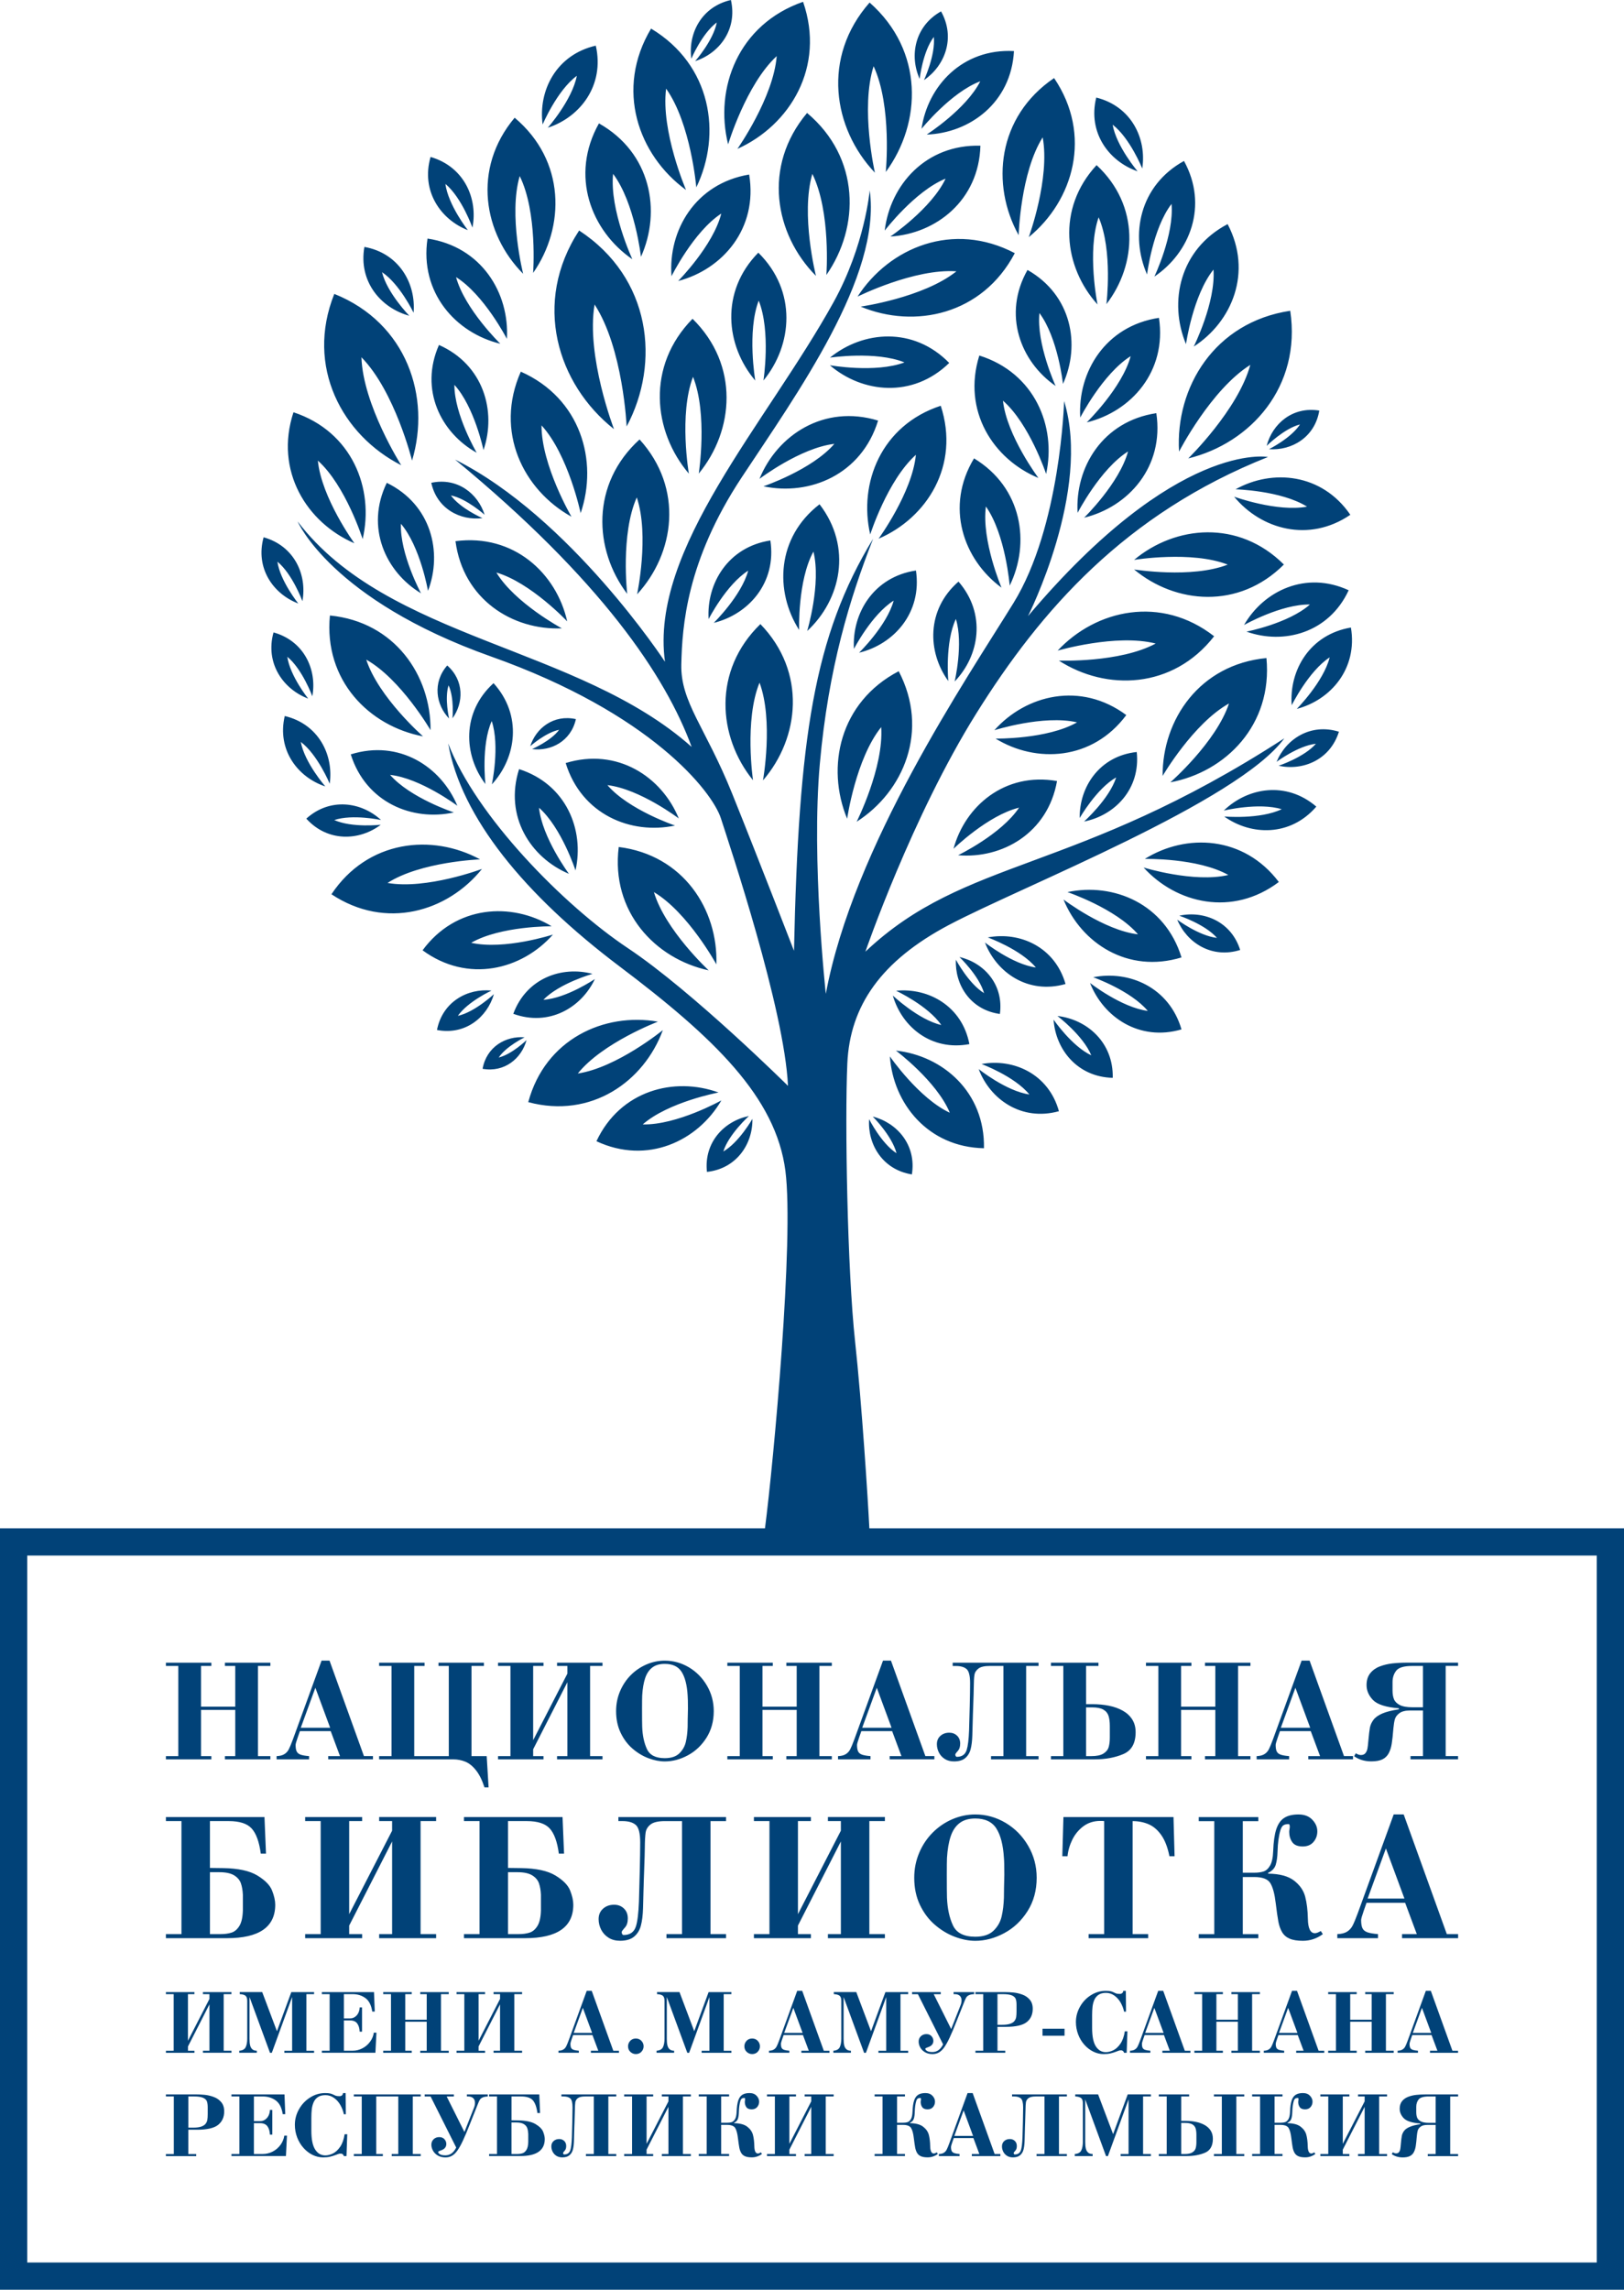
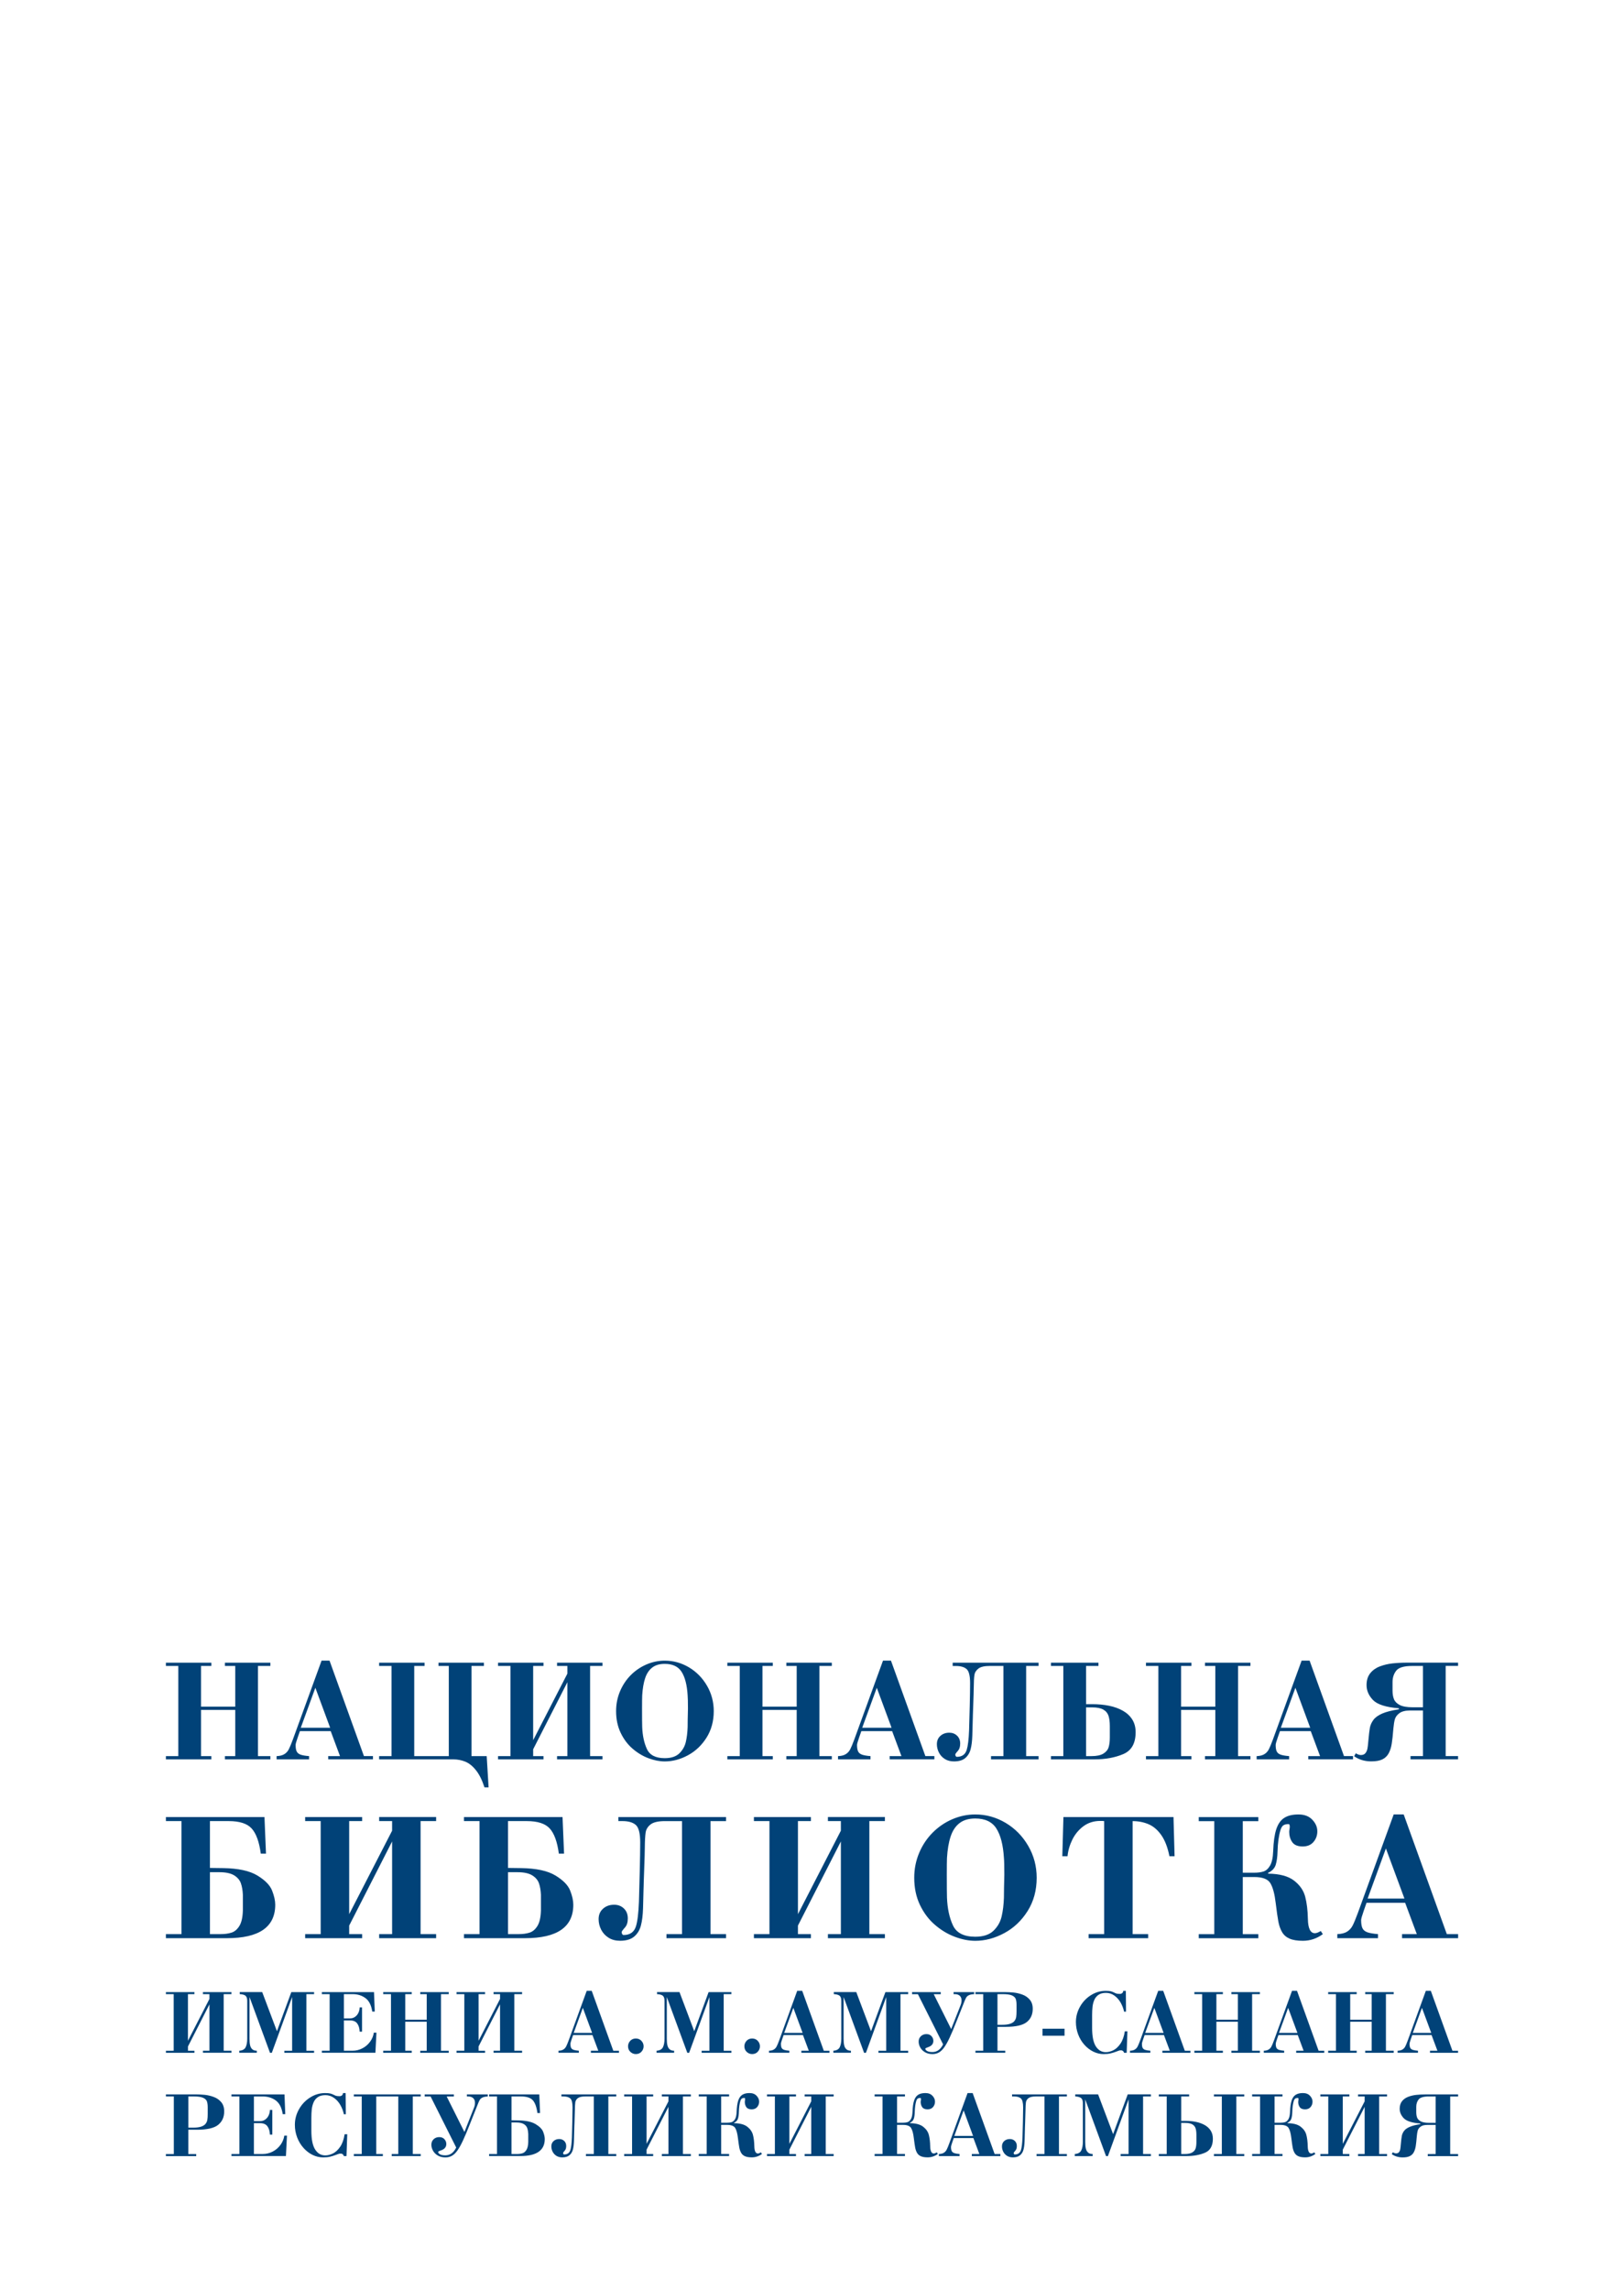
<svg xmlns="http://www.w3.org/2000/svg" version="1.2" baseProfile="tiny" id="Layer_1" x="0px" y="0px" viewBox="0 0 212.791 300" overflow="auto" xml:space="preserve">
  <g>
-     <path fill="#014278" d="M50.68,63.259c-2.83,5.82-0.168,11.669,4.482,14.473c0,0-2.785-5.176-2.628-9.105   c2.546,2.996,3.546,8.789,3.546,8.789C58.012,72.339,56.5,66.095,50.68,63.259L50.68,63.259z M59.682,70.904   c1.006,7.632,7.48,11.691,13.936,11.424c0,0-6.158-3.312-8.578-7.313c4.49,1.305,9.28,6.396,9.28,6.396   C72.908,75.109,67.314,69.903,59.682,70.904z M38.454,54.015c-2.525,7.682,1.752,14.474,7.982,17.164c0,0-4.317-5.941-4.787-10.832   c3.656,3.281,5.869,10.285,5.869,10.285C49.057,64.022,46.135,56.547,38.454,54.015z M56.51,63.258   c0.738,3.402,3.807,4.99,6.707,4.628c0,0-2.9-1.262-4.139-2.977c2.072,0.421,4.42,2.54,4.42,2.54   C62.627,64.659,59.913,62.522,56.51,63.258z M34.542,70.395c-1.12,4.03,1.253,7.435,4.54,8.675c0,0-2.376-2.965-2.734-5.479   c1.966,1.607,3.277,5.173,3.277,5.173C40.259,75.312,38.569,71.52,34.542,70.395z M35.84,82.857   c-1.121,4.029,1.252,7.436,4.539,8.674c0,0-2.377-2.964-2.733-5.479c1.966,1.607,3.278,5.173,3.278,5.173   C41.557,87.773,39.868,83.981,35.84,82.857z M40.135,107.259c2.807,3.101,6.953,2.916,9.757,0.801c0,0-3.775,0.424-6.093-0.618   c2.41-0.803,6.124-0.005,6.124-0.005C47.345,105.055,43.237,104.455,40.135,107.259z M37.31,93.813   c-1.04,4.427,1.688,8.022,5.313,9.224c0,0-2.712-3.115-3.211-5.832c2.207,1.66,3.79,5.476,3.79,5.476   C43.737,98.901,41.734,94.857,37.31,93.813z M75.459,94.218c-2.901-0.642-5.229,1.172-5.982,3.55c0,0,2.013-1.798,3.784-2.148   c-1.065,1.456-3.546,2.523-3.546,2.523C72.188,98.461,74.814,97.117,75.459,94.218z M58.598,87.191   c-1.956,2.239-1.479,5.149,0.246,6.952c0,0-0.613-2.628-0.07-4.35c0.768,1.634,0.515,4.32,0.515,4.32   C60.753,92.097,60.833,89.148,58.598,87.191z M43.229,80.642c-0.826,8.5,5.152,14.506,12.198,15.835c0,0-5.827-5.12-7.438-10.052   c4.523,2.538,8.425,9.24,8.425,9.24C56.466,88.502,51.726,81.475,43.229,80.642z M45.961,98.839   c1.985,6.316,8.074,8.794,13.506,7.607c0,0-5.711-1.889-8.355-4.922c3.998,0.441,8.813,4.045,8.813,4.045   C57.792,100.438,52.278,96.857,45.961,98.839z M64.668,89.508c-4.194,3.81-3.935,9.427-1.063,13.219c0,0-0.583-5.113,0.825-8.255   c1.092,3.264,0.021,8.296,0.021,8.296C67.67,99.27,68.473,93.703,64.668,89.508z M74.121,99.975   c2.072,6.739,8.535,9.417,14.325,8.189c0,0-6.065-2.049-8.858-5.296c4.252,0.497,9.353,4.366,9.353,4.366   C86.705,101.759,80.862,97.909,74.121,99.975z M68.015,100.771c-1.974,6.184,1.509,11.605,6.532,13.719c0,0-3.512-4.735-3.92-8.659   c2.955,2.609,4.781,8.215,4.781,8.215C76.595,108.729,74.195,102.748,68.015,100.771z M81.072,110.973   c-1.051,8.479,4.771,14.647,11.784,16.163c0,0-5.692-5.275-7.174-10.252c4.458,2.657,8.183,9.467,8.183,9.467   C94.105,119.185,89.551,112.03,81.072,110.973z M67.258,132.829c4.664,1.702,8.916-0.792,10.688-4.558c0,0-3.727,2.533-6.741,2.719   c2.09-2.171,6.432-3.394,6.432-3.394C73.611,126.523,68.965,128.169,67.258,132.829z M55.37,124.508   c5.924,4.35,12.999,2.562,17.079-2.06c0,0-6.348,2.061-10.711,1.076c3.87-2.221,10.547-2.164,10.547-2.164   C67.01,118.172,59.721,118.587,55.37,124.508z M43.429,117.165c7.118,4.729,15.235,2.277,19.725-3.319   c0,0-7.263,2.735-12.377,1.837c4.37-2.8,12.125-3.089,12.125-3.089C56.599,109.174,48.163,110.054,43.429,117.165z M69.217,144.403   c8.254,2.211,15.166-2.704,17.635-9.438c0,0-6.01,4.911-11.145,5.688c3.248-4.048,10.504-6.796,10.504-6.796   C79.148,132.629,71.435,136.153,69.217,144.403z M78.151,149.523c6.664,3.116,13.265-0.01,16.371-5.349   c0,0-5.834,3.259-10.304,3.146c3.361-2.942,9.929-4.182,9.929-4.182C88.344,141.034,81.272,142.862,78.151,149.523z    M57.257,134.949c3.698,0.717,6.583-1.662,7.46-4.695c0,0-2.49,2.344-4.725,2.844c1.306-1.877,4.411-3.313,4.411-3.313   C61.261,129.464,57.976,131.253,57.257,134.949z M63.233,140.037c2.894,0.51,5.116-1.385,5.759-3.765c0,0-1.912,1.863-3.648,2.284   c0.994-1.484,3.398-2.646,3.398-2.646C66.285,135.702,63.746,137.144,63.233,140.037z M92.631,153.543   c3.886-0.426,6.018-3.671,5.955-6.949c0,0-1.75,3.09-3.812,4.273c0.716-2.266,3.354-4.644,3.354-4.644   C94.916,146.872,92.209,149.656,92.631,153.543z M119.483,153.873c0.619-3.858-1.948-6.773-5.126-7.58c0,0,2.518,2.503,3.114,4.805   c-1.995-1.291-3.591-4.463-3.591-4.463C113.655,149.906,115.625,153.254,119.483,153.873z M131.014,132.85   c0.529-3.874-2.102-6.729-5.299-7.462c0,0,2.574,2.444,3.225,4.732c-2.025-1.243-3.689-4.38-3.689-4.38   C125.098,129.017,127.14,132.316,131.014,132.85z M162.498,124.465c-1.172-3.729-4.771-5.189-7.976-4.489   c0,0,3.37,1.115,4.935,2.906c-2.361-0.262-5.207-2.387-5.207-2.387C155.512,123.522,158.768,125.636,162.498,124.465z    M138.75,145.591c-1.355-4.891-5.951-6.946-10.142-6.184c0,0,4.323,1.601,6.269,3.99c-3.049-0.441-6.643-3.329-6.643-3.329   C129.734,144.054,133.86,146.944,138.75,145.591z M127.018,136.799c-0.951-4.983-5.364-7.409-9.602-6.99   c0,0,4.176,1.947,5.92,4.488c-3.004-0.689-6.349-3.86-6.349-3.86C118.156,134.529,122.033,137.748,127.018,136.799z    M139.615,128.924c-1.395-4.878-6.008-6.897-10.188-6.101c0,0,4.335,1.564,6.301,3.938c-3.056-0.417-6.671-3.275-6.671-3.275   C130.586,127.46,134.737,130.317,139.615,128.924z M145.801,141.218c0.105-4.645-3.377-7.663-7.249-8.104   c0,0,3.364,2.546,4.437,5.155c-2.557-1.194-4.939-4.675-4.939-4.675C138.306,137.482,141.156,141.108,145.801,141.218z    M154.811,134.871c-1.611-5.512-6.846-7.765-11.573-6.834c0,0,4.916,1.74,7.156,4.414c-3.459-0.449-7.569-3.661-7.569-3.661   C144.584,133.276,149.299,136.481,154.811,134.871z M128.927,150.443c0.143-7.356-5.394-12.121-11.533-12.792   c0,0,5.346,4.009,7.058,8.139c-4.054-1.878-7.852-7.377-7.852-7.377C117.033,144.572,121.572,150.293,128.927,150.443z    M154.812,125.441c-2.156-7.034-8.901-9.834-14.944-8.559c0,0,6.329,2.144,9.242,5.535c-4.438-0.521-9.76-4.563-9.76-4.563   C141.68,123.571,147.776,127.593,154.812,125.441z M172.475,105.682c-3.934-3.379-9.003-2.51-12.123,0.521   c0,0,4.577-1.102,7.588-0.18c-2.84,1.361-7.531,0.954-7.531,0.954C163.947,109.507,169.094,109.612,172.475,105.682z    M167.563,115.559c-4.589-6.072-12.137-6.404-17.561-3.023c0,0,6.912-0.158,10.945,2.104c-4.496,1.065-11.103-0.979-11.103-0.979   C154.137,118.394,161.488,120.142,167.563,115.559z M148.946,98.527c-4.856,0.516-7.534,4.553-7.473,8.65c0,0,2.2-3.852,4.778-5.32   c-0.901,2.826-4.209,5.781-4.209,5.781C146.061,106.845,149.459,103.385,148.946,98.527z M175.438,95.871   c-3.7-1.155-6.925,0.939-8.17,3.944c0,0,2.816-2.11,5.156-2.369c-1.547,1.775-4.889,2.883-4.889,2.883   C170.713,101.02,174.278,99.57,175.438,95.871z M177.01,82.219c-5.395,0.91-8.111,5.606-7.758,10.184c0,0,2.194-4.456,4.975-6.275   c-0.813,3.222-4.309,6.751-4.309,6.751C174.356,91.715,177.916,87.612,177.01,82.219z M165.941,86.219   c-8.752,0.838-13.648,8.063-13.605,15.446c0,0,4.029-6.896,8.697-9.495c-1.675,5.071-7.684,10.333-7.684,10.333   C160.604,101.146,166.773,94.972,165.941,86.219z M138.5,102.331c-6.818-1.194-12.047,3.264-13.561,8.875   c0,0,4.501-4.392,8.589-5.387c-2.333,3.5-7.993,6.234-7.993,6.234C131.324,112.543,137.299,109.148,138.5,102.331z M147.576,93.689   c-5.968-4.432-13.132-2.671-17.285,1.985c0,0,6.434-2.046,10.834-1.032c-3.922,2.234-10.672,2.131-10.672,2.131   C135.771,100.03,143.139,99.652,147.576,93.689z M159.086,83.363c-6.939-5.403-15.465-3.513-20.504,1.883   c0,0,7.666-2.245,12.848-0.93c-4.701,2.54-12.686,2.237-12.686,2.237C144.951,90.551,153.678,90.3,159.086,83.363z M107.385,66.07   c-5.645,4.35-5.891,11.42-2.676,16.467c0,0-0.209-6.469,1.873-10.267c1.039,4.202-0.816,10.403-0.816,10.403   C110.16,78.615,111.73,71.72,107.385,66.07z M117.758,87.942c-7.754,4.049-9.562,12.545-6.758,19.333c0,0,1.131-7.865,4.463-12.009   c0.354,5.302-3.217,12.399-3.217,12.399C118.429,103.702,121.801,95.699,117.758,87.942z M99.633,81.769   c-6.278,6.092-5.59,14.75-0.967,20.457c0,0-1.16-7.86,0.854-12.783c1.852,4.98,0.454,12.803,0.454,12.803   C104.768,96.684,105.72,88.053,99.633,81.769z M100.939,70.813c-5.529,0.847-8.383,5.613-8.09,10.301c0,0,2.313-4.524,5.184-6.345   c-0.88,3.283-4.51,6.84-4.51,6.84C98.084,80.488,101.781,76.345,100.939,70.813z M125.592,76.201   c-4.225,3.669-4.09,9.224-1.338,13.03c0,0-0.463-5.061,0.994-8.133c1.008,3.246-0.16,8.191-0.16,8.191   C128.346,85.907,129.258,80.43,125.592,76.201z M120.017,74.749c-5.532,0.827-8.402,5.584-8.127,10.272   c0,0,2.329-4.517,5.207-6.326c-0.894,3.28-4.533,6.824-4.533,6.824C117.127,84.415,120.838,80.284,120.017,74.749z M176.715,77.335   c-5.604-2.587-11.127,0.063-13.709,4.554c0,0,4.881-2.757,8.63-2.684c-2.808,2.484-8.312,3.55-8.312,3.55   C168.203,84.498,174.125,82.937,176.715,77.335z M176.932,67.448c-3.713-5.435-10.219-6.034-15.042-3.338   c0,0,5.978,0.148,9.368,2.271c-3.93,0.734-9.551-1.304-9.551-1.304C165.217,69.344,171.494,71.156,176.932,67.448z M168.225,73.965   c-5.938-5.924-14.227-5.128-19.624-0.609c0,0,7.519-1.231,12.267,0.619c-4.744,1.854-12.267,0.636-12.267,0.636   C154.008,79.116,162.297,79.897,168.225,73.965z M169.058,40.719c-9.931,1.494-15.071,10.036-14.569,18.451   c0,0,4.172-8.112,9.336-11.363c-1.598,5.887-8.128,12.256-8.128,12.256C163.887,58.07,170.543,50.65,169.058,40.719z    M151.512,54.133c-7.031,1.058-10.672,7.106-10.315,13.064c0,0,2.954-5.744,6.609-8.046c-1.13,4.168-5.753,8.678-5.753,8.678   C147.852,66.42,152.564,61.165,151.512,54.133z M127.627,60.056c-3.826,6.329-1.405,13.263,3.599,16.938   c0,0-2.634-6.181-2.046-10.637c2.585,3.676,3.119,10.373,3.119,10.373C135.027,71.151,133.955,63.889,127.627,60.056z    M123.266,53.163c-7.809,2.557-10.792,10.146-9.242,16.864c0,0,2.262-7.109,5.984-10.435c-0.488,4.965-4.889,10.99-4.889,10.99   C121.455,67.864,125.814,60.974,123.266,53.163z M115.054,55.105c-7.073-2.161-13.203,1.883-15.541,7.636   c0,0,5.348-4.065,9.813-4.587c-2.932,3.405-9.293,5.564-9.293,5.564C106.108,64.995,112.887,62.179,115.054,55.105z    M124.375,47.554c-4.666-4.782-11.276-4.239-15.625-0.697c0,0,6-0.9,9.763,0.625c-3.798,1.426-9.775,0.375-9.775,0.375   C112.994,51.505,119.588,52.215,124.375,47.554z M128.319,46.581c-2.272,7.264,1.845,13.597,7.746,16.042   c0,0-4.146-5.53-4.649-10.127c3.481,3.039,5.658,9.601,5.658,9.601C138.432,55.855,135.58,48.86,128.319,46.581z M134.633,35.368   c-3.295,5.813-0.93,12.012,3.684,15.201c0,0-2.536-5.513-2.121-9.552c2.43,3.252,3.085,9.285,3.085,9.285   C141.598,45.197,140.442,38.666,134.633,35.368z M151.858,41.645c-7.03,1.058-10.671,7.107-10.315,13.065   c0,0,2.953-5.744,6.609-8.047c-1.131,4.168-5.755,8.679-5.755,8.679C148.199,53.932,152.912,48.679,151.858,41.645z    M160.854,29.362c-6.296,3.309-7.747,10.217-5.454,15.729c0,0,0.903-6.396,3.602-9.771c0.301,4.31-2.586,10.086-2.586,10.086   C161.431,42.172,164.156,35.659,160.854,29.362z M172.865,53.795c-3.5-0.576-6.152,1.739-6.896,4.624c0,0,2.282-2.274,4.368-2.81   c-1.172,1.807-4.059,3.241-4.059,3.241C169.248,59.068,172.287,57.295,172.865,53.795z M155.138,21.09   c-5.854,3.221-7.095,9.736-4.841,14.873c0,0,0.732-6.024,3.207-9.244c0.359,4.042-2.248,9.521-2.248,9.521   C155.91,33.111,158.354,26.946,155.138,21.09z M143.64,12.781c-1.138,4.597,1.662,8.37,5.419,9.664c0,0-2.784-3.275-3.271-6.107   c2.277,1.751,3.879,5.74,3.879,5.74C150.271,18.153,148.233,13.922,143.64,12.781z M143.683,21.635   c-5.295,5.726-4.265,13.399,0.123,18.257c0,0-1.408-6.942,0.146-11.42c1.889,4.345,1.021,11.375,1.021,11.375   C148.971,34.664,149.403,26.935,143.683,21.635z M132.859,6.692c-6.752-0.364-11.301,4.57-12.113,10.186   c0,0,3.854-4.781,7.698-6.227c-1.853,3.667-7.021,6.98-7.021,6.98C127.094,17.432,132.49,13.442,132.859,6.692z M128.463,19.089   c-7.157-0.196-11.836,5.154-12.539,11.124c0,0,3.945-5.17,7.976-6.808c-1.854,3.936-7.237,7.587-7.237,7.587   C122.66,30.62,128.262,26.245,128.463,19.089z M132.967,33.169c-8.086-4.244-16.448-0.744-20.604,5.694   c0,0,7.422-3.705,12.956-3.314c-4.336,3.462-12.549,4.623-12.549,4.623C119.846,43.114,128.717,41.252,132.967,33.169z    M138.117,10.229c-7.461,5.06-8.311,13.967-4.645,20.584c0,0,0.234-8.186,3.15-12.819c0.994,5.386-1.822,13.074-1.822,13.074   C140.66,26.282,143.17,17.693,138.117,10.229z M123.304,1.491c-3.458,1.938-4.162,5.809-2.804,8.844c0,0,0.406-3.576,1.858-5.497   c0.233,2.396-1.287,5.657-1.287,5.657C123.817,8.618,125.237,4.95,123.304,1.491z M95.771-0.001   c-3.863,0.884-5.633,4.397-5.186,7.693c0,0,1.4-3.315,3.334-4.749c-0.45,2.364-2.832,5.065-2.832,5.065   C94.252,6.981,96.651,3.863,95.771-0.001z M78.066,5.98c-5.189,1.188-7.563,5.905-6.964,10.331c0,0,1.88-4.454,4.479-6.378   c-0.607,3.175-3.804,6.803-3.804,6.803C76.026,15.356,79.248,11.17,78.066,5.98z M56.417,20.563   c-1.279,4.416,1.288,8.189,4.882,9.591c0,0-2.574-3.288-2.938-6.057c2.146,1.79,3.543,5.725,3.543,5.725   C62.644,26.034,60.832,21.846,56.417,20.563z M47.747,32.353c-0.802,4.528,2.153,8.005,5.879,9.016c0,0-2.911-2.994-3.57-5.709   c2.324,1.552,4.135,5.314,4.135,5.314C54.521,37.13,52.272,33.157,47.747,32.353z M57.519,45.196   c-2.584,5.845,0.25,11.52,4.941,14.12c0,0-2.936-5.008-2.921-8.891c2.62,2.864,3.813,8.544,3.813,8.544   C65.078,53.892,63.36,47.784,57.519,45.196z M68.242,48.695c-3.481,7.863,0.328,15.501,6.637,19.005c0,0-3.944-6.742-3.924-11.966   c3.523,3.857,5.127,11.501,5.127,11.501C78.406,60.404,76.103,52.185,68.242,48.695z M83.802,57.576   c-6.415,5.832-6.013,14.43-1.623,20.23c0,0-0.89-7.824,1.257-12.634c1.677,4.992,0.042,12.695,0.042,12.695   C88.404,72.516,89.629,63.996,83.802,57.576z M90.744,41.767c-6.078,6.183-5.195,14.744-0.484,20.29c0,0-1.329-7.762,0.545-12.685   c1.955,4.891,0.753,12.674,0.753,12.674C96.178,56.424,96.92,47.85,90.744,41.767z M99.36,33.105   c-5.021,5.106-4.29,12.177-0.399,16.757c0,0-1.098-6.411,0.451-10.476c1.615,4.039,0.623,10.467,0.623,10.467   C103.85,45.211,104.463,38.13,99.36,33.105z M105.75,14.8c-5.873,6.994-4.238,15.911,1.164,21.346c0,0-2.035-8.041-0.473-13.365   c2.456,4.976,1.837,13.246,1.837,13.246C112.664,29.742,112.739,20.678,105.75,14.8z M113.943,0.335   c-6.296,7.151-4.809,16.49,0.695,22.292c0,0-1.928-8.438-0.17-13.951c2.441,5.249,1.595,13.859,1.595,13.859   C120.793,16.088,121.088,6.635,113.943,0.335z M105.226,0.237c-8.517,2.954-11.647,11.336-9.821,18.678   c0,0,2.348-7.845,6.366-11.563c-0.437,5.459-5.149,12.154-5.149,12.154C103.521,16.401,108.172,8.757,105.226,0.237z M85.31,3.747   c-4.748,7.93-1.688,16.576,4.58,21.142c0,0-3.319-7.708-2.611-13.277c3.252,4.577,3.957,12.94,3.957,12.94   C94.61,17.571,93.232,8.502,85.31,3.747z M78.479,16.166c-3.835,6.826-1.041,14.078,4.376,17.799c0,0-2.994-6.451-2.523-11.185   c2.86,3.8,3.653,10.868,3.653,10.868C86.681,27.656,85.302,20.008,78.479,16.166z M98.16,22.868   c-7.063,1.182-10.627,7.331-10.173,13.323c0,0,2.88-5.831,6.522-8.21c-1.068,4.217-5.649,8.835-5.649,8.835   C94.678,35.302,99.336,29.933,98.16,22.868z M67.435,15.423c-5.625,6.7-4.062,15.241,1.112,20.449c0,0-1.947-7.703-0.45-12.804   c2.353,4.767,1.758,12.69,1.758,12.69C74.058,29.738,74.129,21.054,67.435,15.423z M56.017,31.258   c-1.053,7.083,3.699,12.37,9.54,13.782c0,0-4.66-4.537-5.802-8.734c3.683,2.314,6.663,8.096,6.663,8.096   C66.771,38.402,63.101,32.316,56.017,31.258z M75.883,30.201c-6.18,9.447-2.862,20.149,4.568,26.023c0,0-3.681-9.568-2.545-16.331   c3.746,5.744,4.202,15.986,4.202,15.986C86.566,47.522,85.324,36.388,75.883,30.201z M43.802,38.507   c-3.824,9.559,1.068,18.531,8.77,22.447c0,0-5.013-7.895-5.214-14.146c4.382,4.462,6.634,13.538,6.634,13.538   C56.475,52.071,53.358,42.339,43.802,38.507z M58.726,97.408c1.691,9.694,10.032,19.838,22.431,29.194   c12.399,9.354,20.516,17.133,21.756,26.827c1.143,8.932-1.543,38.055-2.679,46.809l-100.258-0.002v99.773h212.82v-99.77   l-98.885-0.001c-0.191-3.834-0.99-16.35-1.871-24.49c-1.016-9.355-1.354-28.855-1.016-36.407   c0.338-7.554,4.419-13.446,13.301-18.148c9.58-5.072,37.872-16.119,43.959-24.459c-27.572,17.863-41.715,15.498-54.893,27.954   c0,0,6.087-17.696,14.54-31.222c8.454-13.526,19.5-26.151,38.212-33.591c0,0-11.948-2.254-31.449,20.854   c0,0,8.342-16.457,4.735-28.179c0,0-0.451,16.457-6.651,26.487c-6.199,10.032-20.966,31.787-24.572,51.175   c0,0-1.916-17.473-0.789-30.097s3.945-21.755,6.989-29.532c-7.771,12.765-9.761,26.101-10.37,53.992c0,0-4.621-11.947-8.115-20.628   c-3.494-8.679-6.764-11.948-6.649-16.907c0.112-4.96,0.676-13.525,7.89-24.46c7.215-10.933,18.373-26.376,16.795-37.646   c0,0-0.617,7.211-4.734,14.653c-8.792,15.893-24.121,32.35-22.092,47.115c0,0-12.399-18.937-27.503-26.488   C78.806,76.02,87.242,88.617,90.625,97.86C75.732,84.615,50.849,83.856,39,68.327c0,0,4.396,10.258,25.36,17.696   c20.966,7.44,28.968,17.697,30.097,21.191c1.127,3.494,8.34,25.022,8.791,35.055c0,0-12.511-12.398-20.965-18.035   C73.83,118.6,62.361,106.907,58.726,97.408z M3.567,203.808h205.656v92.624H3.567V203.808z" />
    <path fill="#014278" d="M188.114,278.134v-3.455h-0.905c-0.683,0-1.127,0.132-1.332,0.396c-0.205,0.265-0.307,0.58-0.307,0.951   v0.713c0,0.281,0.038,0.521,0.117,0.719c0.078,0.197,0.24,0.359,0.484,0.488c0.244,0.125,0.604,0.188,1.076,0.188H188.114   L188.114,278.134z M188.114,282.219v-3.814h-1.088c-0.392,0-0.688,0.076-0.887,0.229c-0.197,0.15-0.323,0.32-0.376,0.51   s-0.094,0.438-0.12,0.747c-0.045,0.558-0.091,0.987-0.14,1.291c-0.049,0.302-0.129,0.567-0.248,0.792   c-0.115,0.227-0.289,0.396-0.521,0.514s-0.547,0.176-0.941,0.176c-0.549,0-1.026-0.143-1.432-0.43l0.137-0.246   c0.152,0.099,0.297,0.147,0.43,0.147c0.166,0,0.289-0.054,0.373-0.157c0.086-0.104,0.144-0.232,0.172-0.389   c0.029-0.154,0.054-0.363,0.072-0.626c0.047-0.523,0.092-0.896,0.134-1.121c0.043-0.224,0.139-0.438,0.291-0.646   c0.151-0.207,0.399-0.385,0.737-0.531c0.336-0.147,0.801-0.267,1.394-0.356v-0.084c-1.084-0.086-1.806-0.319-2.165-0.692   c-0.357-0.375-0.537-0.791-0.537-1.244c0-0.406,0.104-0.735,0.307-0.992c0.207-0.256,0.474-0.446,0.801-0.571   c0.328-0.127,0.677-0.21,1.052-0.252c0.372-0.042,0.782-0.063,1.235-0.063h4.26v0.271h-1.036v7.54h1.036v0.271h-3.977v-0.271   L188.114,282.219L188.114,282.219z M174.041,282.219v-7.54h-1.035v-0.271h3.802v0.271h-0.864v6.208l2.863-5.566v-0.642h-0.864   v-0.271h3.802v0.271h-1.037v7.54h1.037v0.271h-3.802v-0.271h0.864v-6.182l-2.863,5.61v0.57h0.864v0.271h-3.802v-0.271   L174.041,282.219L174.041,282.219z M167.006,278.121h0.752c0.248,0,0.455-0.026,0.623-0.08c0.172-0.053,0.318-0.184,0.44-0.391   c0.124-0.209,0.194-0.529,0.21-0.962c0.023-0.622,0.092-1.11,0.206-1.464c0.114-0.355,0.292-0.607,0.53-0.761   c0.238-0.155,0.555-0.231,0.952-0.231c0.396,0,0.704,0.118,0.925,0.354c0.223,0.233,0.335,0.491,0.335,0.771   c0,0.271-0.085,0.508-0.256,0.709c-0.168,0.2-0.409,0.301-0.72,0.301c-0.334,0-0.568-0.098-0.701-0.291   c-0.135-0.195-0.2-0.422-0.2-0.685c0-0.044,0.007-0.103,0.019-0.169c0.014-0.068,0.02-0.126,0.02-0.164   c0-0.124-0.023-0.186-0.074-0.186c-0.145,0-0.257,0.023-0.341,0.074c-0.083,0.049-0.149,0.156-0.204,0.321   c-0.113,0.384-0.182,0.857-0.193,1.418c-0.01,0.368-0.052,0.669-0.125,0.905c-0.074,0.234-0.246,0.414-0.517,0.539l0.022,0.047   c0.76,0.014,1.33,0.167,1.718,0.465c0.385,0.299,0.632,0.652,0.741,1.066c0.109,0.416,0.17,0.908,0.183,1.482   c0.011,0.639,0.166,0.961,0.466,0.961c0.104,0,0.235-0.051,0.396-0.147l0.135,0.211c-0.407,0.297-0.85,0.442-1.332,0.442   c-0.369,0-0.665-0.047-0.885-0.144c-0.219-0.095-0.387-0.239-0.504-0.438c-0.113-0.196-0.195-0.43-0.248-0.696   c-0.049-0.271-0.108-0.683-0.176-1.236c-0.07-0.606-0.188-1.049-0.354-1.327c-0.165-0.275-0.524-0.416-1.077-0.416h-0.766v3.814   h1.037v0.271h-3.976v-0.271h1.037v-7.54h-1.037v-0.271h3.976v0.271h-1.037L167.006,278.121L167.006,278.121z M154.776,282.219   h0.442c0.445,0,0.783-0.068,1.01-0.211c0.227-0.141,0.372-0.319,0.438-0.536c0.063-0.218,0.098-0.485,0.098-0.81v-0.961   c0-0.349-0.036-0.633-0.109-0.856c-0.072-0.219-0.217-0.394-0.434-0.517c-0.215-0.121-0.521-0.183-0.926-0.183h-0.519   L154.776,282.219L154.776,282.219z M154.776,277.875h0.519c0.498,0,0.967,0.043,1.404,0.132c0.434,0.088,0.821,0.229,1.154,0.417   s0.596,0.432,0.786,0.732c0.188,0.299,0.282,0.653,0.282,1.063c0,0.932-0.346,1.542-1.039,1.835   c-0.692,0.29-1.491,0.435-2.393,0.435h-3.652v-0.271h1.037v-7.54h-1.037v-0.271h3.974v0.271h-1.035V277.875z M160.095,282.219   v-7.54h-1.036v-0.271h3.975v0.271h-1.037v7.54h1.037v0.271h-3.975v-0.271H160.095z M145.85,279.615l1.914-5.209h3.035v0.271h-1.023   v7.54h1.023v0.271h-3.961v-0.271h1.037v-7.158l-2.705,7.429h-0.248l-2.727-7.429v5.581c0,0.336,0.024,0.616,0.076,0.844   c0.049,0.223,0.146,0.402,0.29,0.534c0.144,0.134,0.345,0.199,0.606,0.199v0.271h-2.342v-0.271   c0.432-0.031,0.719-0.188,0.855-0.476c0.139-0.287,0.207-0.67,0.207-1.153v-5.011c0-0.334-0.077-0.563-0.229-0.688   c-0.154-0.125-0.41-0.195-0.77-0.214v-0.271h2.994L145.85,279.615z M132.609,274.679v-0.271h7.184v0.271h-1.037v7.54h1.037v0.271   h-3.975v-0.271h1.036v-7.54h-1.138c-0.445,0-0.766,0.071-0.954,0.218s-0.304,0.328-0.336,0.543   c-0.032,0.217-0.05,0.563-0.056,1.041c0,0.209-0.016,0.762-0.049,1.653c-0.006,0.103-0.009,0.209-0.013,0.33   c-0.005,0.114-0.006,0.224-0.011,0.317c-0.002,0.096-0.004,0.164-0.004,0.211c-0.004,0.043-0.006,0.129-0.008,0.254   c-0.01,0.348-0.021,0.759-0.033,1.231c-0.016,0.474-0.063,0.864-0.146,1.17c-0.08,0.308-0.231,0.552-0.452,0.737   c-0.22,0.186-0.531,0.275-0.936,0.275c-0.295,0-0.549-0.066-0.766-0.201c-0.217-0.137-0.381-0.314-0.496-0.538   c-0.113-0.222-0.17-0.456-0.17-0.703c0-0.29,0.099-0.522,0.295-0.697c0.197-0.177,0.444-0.264,0.74-0.264   c0.258,0,0.477,0.084,0.65,0.249c0.174,0.168,0.262,0.39,0.262,0.662c0,0.264-0.063,0.465-0.188,0.603   c-0.021,0.029-0.053,0.066-0.096,0.112c-0.043,0.048-0.072,0.087-0.095,0.119c-0.021,0.033-0.03,0.063-0.03,0.092   c0,0.041,0.012,0.083,0.035,0.124c0.025,0.041,0.053,0.06,0.09,0.06c0.428,0,0.702-0.191,0.826-0.578   c0.102-0.326,0.168-0.875,0.199-1.642c0.02-0.547,0.036-1.229,0.055-2.049c0.02-0.818,0.03-1.453,0.03-1.9   c0-0.606-0.099-0.997-0.29-1.17c-0.197-0.175-0.494-0.261-0.896-0.261L132.609,274.679L132.609,274.679z M127.5,279.848   l-1.236-3.346l-1.219,3.346H127.5z M128.324,282.219l-0.777-2.088h-2.576l-0.186,0.529c-0.115,0.332-0.176,0.541-0.176,0.619   c0,0.243,0.031,0.428,0.092,0.549c0.059,0.119,0.168,0.211,0.326,0.27c0.16,0.055,0.395,0.098,0.708,0.121v0.271h-2.716v-0.271   c0.275-0.007,0.491-0.063,0.652-0.164c0.16-0.102,0.283-0.236,0.369-0.408c0.09-0.17,0.199-0.441,0.338-0.81l2.402-6.604h0.666   l2.879,7.985h0.752v0.271h-3.74v-0.271L128.324,282.219L128.324,282.219z M117.539,278.121h0.752c0.248,0,0.455-0.026,0.623-0.08   c0.172-0.053,0.317-0.184,0.441-0.391c0.123-0.209,0.191-0.529,0.209-0.962c0.023-0.622,0.091-1.11,0.206-1.464   c0.115-0.355,0.291-0.607,0.53-0.761c0.238-0.155,0.555-0.231,0.953-0.231c0.395,0,0.703,0.118,0.925,0.354   c0.223,0.233,0.333,0.491,0.333,0.771c0,0.271-0.084,0.508-0.256,0.709c-0.168,0.2-0.408,0.301-0.719,0.301   c-0.334,0-0.567-0.098-0.701-0.291c-0.135-0.195-0.2-0.422-0.2-0.685c0-0.044,0.006-0.103,0.019-0.169   c0.014-0.068,0.02-0.126,0.02-0.164c0-0.124-0.023-0.186-0.074-0.186c-0.145,0-0.258,0.023-0.34,0.074   c-0.084,0.049-0.151,0.156-0.204,0.321c-0.116,0.384-0.181,0.857-0.195,1.418c-0.009,0.368-0.05,0.669-0.124,0.905   c-0.074,0.234-0.246,0.414-0.517,0.539l0.022,0.047c0.758,0.014,1.332,0.167,1.717,0.465c0.386,0.299,0.633,0.652,0.744,1.066   c0.107,0.416,0.168,0.908,0.18,1.482c0.011,0.639,0.166,0.961,0.468,0.961c0.103,0,0.235-0.051,0.396-0.147l0.135,0.211   c-0.406,0.297-0.85,0.442-1.332,0.442c-0.368,0-0.664-0.047-0.883-0.144c-0.22-0.095-0.389-0.239-0.504-0.438   c-0.115-0.197-0.197-0.43-0.248-0.696c-0.051-0.271-0.108-0.683-0.178-1.236c-0.068-0.606-0.188-1.049-0.354-1.327   c-0.168-0.275-0.524-0.416-1.078-0.416h-0.766v3.814h1.037v0.271h-3.975v-0.271h1.036v-7.54h-1.036v-0.271h3.975v0.271h-1.037   L117.539,278.121L117.539,278.121z M101.531,282.219v-7.54h-1.035v-0.271h3.801v0.271h-0.864v6.208l2.862-5.566v-0.642h-0.864   v-0.271h3.803v0.271h-1.037v7.54h1.037v0.271h-3.803v-0.271h0.864v-6.182l-2.862,5.61v0.57h0.864v0.271h-3.801v-0.271   L101.531,282.219L101.531,282.219z M94.496,278.121h0.752c0.248,0,0.455-0.026,0.623-0.08c0.172-0.053,0.316-0.184,0.44-0.391   c0.124-0.209,0.192-0.529,0.21-0.962c0.021-0.622,0.091-1.11,0.205-1.464c0.116-0.355,0.292-0.607,0.531-0.761   c0.238-0.155,0.555-0.231,0.951-0.231s0.703,0.118,0.926,0.354c0.223,0.233,0.334,0.491,0.334,0.771   c0,0.271-0.086,0.508-0.256,0.709c-0.17,0.2-0.409,0.301-0.721,0.301c-0.332,0-0.566-0.098-0.701-0.291   c-0.133-0.195-0.199-0.422-0.199-0.685c0-0.044,0.006-0.103,0.018-0.169c0.014-0.068,0.02-0.126,0.02-0.164   c0-0.124-0.024-0.186-0.074-0.186c-0.145,0-0.258,0.023-0.342,0.074c-0.082,0.049-0.149,0.156-0.203,0.321   c-0.114,0.384-0.182,0.857-0.195,1.418c-0.007,0.368-0.049,0.669-0.123,0.905c-0.074,0.234-0.247,0.414-0.516,0.539l0.021,0.047   c0.76,0.014,1.331,0.167,1.719,0.465c0.383,0.299,0.631,0.652,0.742,1.066c0.108,0.416,0.168,0.908,0.18,1.482   c0.011,0.639,0.168,0.961,0.468,0.961c0.103,0,0.235-0.051,0.396-0.147l0.135,0.211c-0.407,0.297-0.849,0.442-1.332,0.442   c-0.368,0-0.664-0.047-0.883-0.144c-0.22-0.095-0.389-0.239-0.504-0.438c-0.115-0.196-0.197-0.43-0.248-0.696   c-0.05-0.271-0.109-0.683-0.178-1.236c-0.07-0.606-0.188-1.049-0.354-1.327c-0.168-0.275-0.525-0.416-1.078-0.416h-0.764v3.814   h1.037v0.271h-3.975v-0.271h1.037v-7.54h-1.037v-0.271h3.975v0.271h-1.037C94.496,274.673,94.496,278.121,94.496,278.121z    M82.82,282.219v-7.54h-1.037v-0.271h3.801v0.271h-0.863v6.208l2.863-5.566v-0.642H86.72v-0.271h3.801v0.271h-1.036v7.54h1.036   v0.271H86.72v-0.271h0.864v-6.182l-2.863,5.61v0.57h0.863v0.271h-3.801v-0.271L82.82,282.219L82.82,282.219z M73.564,274.679   v-0.271h7.184v0.271h-1.037v7.54h1.037v0.271h-3.975v-0.271h1.036v-7.54h-1.138c-0.446,0-0.766,0.071-0.955,0.218   c-0.188,0.146-0.303,0.328-0.336,0.543c-0.032,0.217-0.049,0.563-0.055,1.041c0,0.209-0.016,0.762-0.049,1.653   c-0.005,0.103-0.009,0.209-0.013,0.33c-0.005,0.114-0.007,0.224-0.011,0.317c-0.002,0.096-0.004,0.164-0.004,0.211   c-0.002,0.043-0.004,0.129-0.008,0.254c-0.009,0.348-0.02,0.759-0.033,1.231c-0.015,0.474-0.063,0.864-0.144,1.17   c-0.081,0.308-0.233,0.552-0.454,0.737c-0.22,0.186-0.531,0.275-0.938,0.275c-0.293,0-0.547-0.066-0.764-0.201   c-0.216-0.137-0.381-0.314-0.496-0.538c-0.113-0.222-0.17-0.456-0.17-0.703c0-0.29,0.098-0.522,0.297-0.697   c0.196-0.177,0.443-0.264,0.739-0.264c0.257,0,0.476,0.084,0.65,0.249c0.174,0.168,0.262,0.39,0.262,0.662   c0,0.264-0.063,0.465-0.188,0.603c-0.02,0.029-0.053,0.066-0.096,0.112c-0.041,0.048-0.072,0.087-0.093,0.119   c-0.021,0.033-0.03,0.063-0.03,0.092c0,0.041,0.012,0.083,0.035,0.124c0.025,0.041,0.053,0.06,0.09,0.06   c0.426,0,0.702-0.191,0.826-0.578c0.104-0.326,0.168-0.875,0.199-1.642c0.02-0.547,0.037-1.229,0.055-2.049   c0.02-0.818,0.03-1.453,0.03-1.9c0-0.606-0.097-0.997-0.29-1.17c-0.197-0.175-0.494-0.261-0.896-0.261L73.564,274.679   L73.564,274.679z M67.023,282.219h0.689c0.289,0,0.537-0.033,0.742-0.098c0.209-0.064,0.383-0.213,0.527-0.442   c0.145-0.231,0.223-0.577,0.236-1.037v-1.053c-0.014-0.292-0.057-0.545-0.131-0.759c-0.071-0.215-0.221-0.394-0.45-0.533   c-0.226-0.141-0.556-0.209-0.986-0.209h-0.629L67.023,282.219L67.023,282.219z M65.123,282.219v-7.54h-1.037v-0.271h6.576   l0.102,2.441h-0.348c-0.104-0.791-0.31-1.35-0.608-1.68c-0.298-0.326-0.808-0.491-1.524-0.491h-1.259v3.124l0.888,0.012   c0.998,0.016,1.756,0.18,2.272,0.492c0.519,0.314,0.847,0.648,0.985,1.005c0.14,0.356,0.209,0.671,0.209,0.946   c0,1.486-1.073,2.23-3.221,2.23h-4.072v-0.271L65.123,282.219L65.123,282.219z M60.853,279.33l1.245-3.157   c0.091-0.214,0.137-0.435,0.137-0.666c0-0.257-0.076-0.461-0.23-0.606c-0.153-0.147-0.376-0.222-0.671-0.222h-0.16v-0.271h2.739   v0.271c-0.291,0.013-0.515,0.054-0.679,0.132c-0.163,0.077-0.279,0.174-0.354,0.287c-0.073,0.117-0.147,0.271-0.225,0.471   l-1.099,2.766c-0.348,0.883-0.646,1.593-0.901,2.131c-0.25,0.536-0.489,0.966-0.716,1.288c-0.226,0.321-0.465,0.551-0.715,0.694   c-0.25,0.145-0.54,0.217-0.864,0.217c-0.375,0-0.701-0.08-0.981-0.24c-0.276-0.161-0.492-0.371-0.637-0.629   c-0.146-0.258-0.221-0.523-0.221-0.797c0-0.291,0.099-0.528,0.295-0.717c0.198-0.188,0.445-0.28,0.741-0.28   c0.287,0,0.513,0.092,0.677,0.274c0.164,0.184,0.247,0.394,0.247,0.625c0,0.399-0.23,0.68-0.688,0.838   c-0.036,0.015-0.087,0.032-0.155,0.058c-0.068,0.024-0.123,0.051-0.164,0.073c-0.044,0.025-0.063,0.056-0.063,0.093   c0,0.094,0.077,0.188,0.231,0.286c0.156,0.098,0.396,0.144,0.715,0.144c0.609,0,1.083-0.341,1.419-1.022l-3.354-6.688h-0.778   v-0.271h3.824v0.271h-0.94L60.853,279.33z M49.3,274.679v7.54h0.864v0.271h-3.802v-0.271h1.036v-7.54h-1.036v-0.271h8.763v0.271   h-1.037v7.54h1.037v0.271h-3.799v-0.271h0.861v-7.54H49.3z M45.154,279.629h0.345l-0.098,2.859h-0.348   c-0.045-0.166-0.146-0.271-0.306-0.317h-0.26c-0.083,0.017-0.246,0.071-0.493,0.169c-0.245,0.096-0.495,0.173-0.753,0.232   c-0.255,0.06-0.558,0.09-0.902,0.09c-0.473,0-0.935-0.108-1.378-0.324c-0.444-0.217-0.843-0.524-1.195-0.92   c-0.354-0.396-0.629-0.855-0.83-1.377c-0.199-0.525-0.3-1.073-0.3-1.648c0-0.716,0.178-1.393,0.537-2.033   c0.36-0.643,0.846-1.156,1.457-1.543c0.61-0.389,1.267-0.582,1.968-0.582c0.302,0,0.526,0.019,0.672,0.055   c0.146,0.033,0.288,0.088,0.426,0.156c0.136,0.072,0.254,0.121,0.353,0.152c0.098,0.029,0.257,0.044,0.475,0.044   c0.094,0,0.184-0.032,0.269-0.093c0.086-0.063,0.135-0.168,0.151-0.314h0.346l0.024,2.774h-0.259   c-0.08-0.399-0.228-0.797-0.442-1.181c-0.215-0.389-0.491-0.703-0.833-0.95c-0.339-0.248-0.719-0.372-1.143-0.372   c-0.412,0-0.741,0.087-0.992,0.262c-0.251,0.172-0.438,0.402-0.559,0.688c-0.122,0.287-0.199,0.59-0.235,0.904   c-0.036,0.32-0.054,0.688-0.054,1.108v1.702c0,1.121,0.165,1.939,0.497,2.459c0.331,0.517,0.772,0.773,1.331,0.773   c0.313,0,0.646-0.084,0.993-0.25c0.345-0.168,0.662-0.459,0.952-0.878C44.856,280.855,45.053,280.307,45.154,279.629z    M31.366,282.219v-7.54H30.33v-0.271h6.947l0.101,2.588h-0.334c-0.126-0.84-0.426-1.438-0.903-1.789   c-0.477-0.352-1.044-0.527-1.701-0.527h-1.172v3.23h0.813c0.271,0,0.5-0.073,0.695-0.224c0.195-0.146,0.343-0.333,0.44-0.559   c0.1-0.228,0.148-0.455,0.148-0.685h0.317v3.232h-0.317c-0.016-0.439-0.119-0.801-0.317-1.078s-0.52-0.418-0.967-0.418h-0.813   v4.038h1.16c0.459,0,0.895-0.104,1.299-0.315c0.408-0.209,0.747-0.502,1.021-0.871c0.271-0.371,0.441-0.777,0.506-1.22H37.6   l-0.135,2.677H30.33v-0.271L31.366,282.219L31.366,282.219z M24.677,278.764h0.617c0.445,0,0.8-0.046,1.063-0.134   c0.265-0.091,0.458-0.214,0.582-0.373c0.123-0.158,0.199-0.334,0.231-0.528c0.031-0.193,0.047-0.447,0.047-0.754v-0.878   c0-0.317-0.036-0.575-0.104-0.771c-0.066-0.192-0.231-0.351-0.492-0.469c-0.264-0.121-0.665-0.18-1.204-0.18h-0.74   C24.677,274.677,24.677,278.764,24.677,278.764z M22.775,282.219v-7.54h-1.036v-0.271h3.898c0.4,0,0.791,0.019,1.173,0.056   c0.383,0.036,0.771,0.125,1.168,0.269c0.397,0.139,0.729,0.365,0.996,0.676c0.269,0.31,0.402,0.715,0.402,1.222   c0,0.757-0.267,1.347-0.796,1.771c-0.528,0.424-1.453,0.635-2.77,0.635h-1.136v3.186h1.036v0.271h-3.974v-0.271h1.037v-0.004   H22.775z M187.533,266.354l-1.216-3.286l-1.198,3.286H187.533z M188.344,268.687l-0.766-2.052h-2.533l-0.183,0.521   c-0.112,0.326-0.172,0.53-0.172,0.608c0,0.239,0.031,0.418,0.089,0.539c0.057,0.117,0.166,0.207,0.322,0.265   c0.156,0.055,0.389,0.094,0.695,0.118v0.267h-2.67v-0.267c0.271-0.007,0.482-0.062,0.642-0.161c0.158-0.1,0.278-0.232,0.364-0.4   s0.195-0.434,0.33-0.797l2.363-6.49h0.654l2.829,7.85h0.739v0.268h-3.676v-0.269L188.344,268.687L188.344,268.687z M176.916,264.89   v3.797h0.85v0.267h-3.738v-0.267h1.021v-7.413h-1.021v-0.268h3.738v0.268h-0.85v3.35h2.813v-3.35h-0.849v-0.268h3.736v0.268h-1.02   v7.413h1.02v0.267h-3.736v-0.267h0.849v-3.797H176.916z M170,266.354l-1.215-3.286l-1.199,3.286H170z M170.811,268.687   l-0.766-2.052h-2.533l-0.182,0.521c-0.113,0.326-0.172,0.53-0.172,0.608c0,0.239,0.029,0.418,0.09,0.539   c0.057,0.117,0.166,0.207,0.319,0.265c0.159,0.055,0.39,0.094,0.695,0.118v0.267h-2.669v-0.267   c0.271-0.007,0.482-0.062,0.642-0.161c0.157-0.1,0.279-0.232,0.364-0.4c0.087-0.168,0.195-0.434,0.331-0.797l2.362-6.49h0.654   l2.828,7.85h0.741v0.268h-3.677v-0.269L170.811,268.687L170.811,268.687z M159.383,264.89v3.797h0.85v0.267h-3.736v-0.267h1.019   v-7.413h-1.019v-0.268h3.736v0.268h-0.85v3.35h2.813v-3.35h-0.85v-0.268h3.737v0.268h-1.02v7.413h1.02v0.267h-3.737v-0.267h0.85   v-3.797H159.383z M152.467,266.354l-1.215-3.286l-1.199,3.286H152.467z M153.278,268.687l-0.766-2.052h-2.534l-0.182,0.521   c-0.113,0.326-0.172,0.53-0.172,0.608c0,0.239,0.029,0.418,0.088,0.539c0.058,0.117,0.166,0.207,0.322,0.265   c0.157,0.055,0.389,0.094,0.695,0.118v0.267h-2.67v-0.267c0.271-0.007,0.484-0.062,0.643-0.161c0.156-0.1,0.278-0.232,0.362-0.4   c0.088-0.168,0.197-0.434,0.332-0.797l2.362-6.49h0.656l2.828,7.85h0.739v0.268h-3.677v-0.269L153.278,268.687L153.278,268.687z    M147.385,266.141h0.338l-0.096,2.813h-0.342c-0.046-0.162-0.146-0.267-0.303-0.313h-0.254c-0.081,0.018-0.243,0.071-0.484,0.168   c-0.242,0.092-0.488,0.169-0.74,0.227c-0.25,0.059-0.549,0.09-0.889,0.09c-0.465,0-0.918-0.107-1.354-0.318   c-0.438-0.215-0.83-0.516-1.176-0.904c-0.35-0.391-0.619-0.841-0.815-1.354c-0.194-0.516-0.295-1.057-0.295-1.619   c0-0.706,0.176-1.37,0.528-2.001c0.354-0.632,0.83-1.138,1.432-1.517c0.602-0.383,1.245-0.572,1.936-0.572   c0.297,0,0.519,0.018,0.662,0.052c0.145,0.034,0.282,0.088,0.418,0.157c0.133,0.068,0.25,0.118,0.346,0.148   c0.098,0.027,0.254,0.043,0.468,0.043c0.091,0,0.18-0.03,0.263-0.092c0.085-0.062,0.133-0.164,0.15-0.31h0.339l0.024,2.728h-0.256   c-0.078-0.395-0.224-0.781-0.434-1.16c-0.213-0.381-0.484-0.691-0.82-0.935c-0.333-0.245-0.708-0.366-1.123-0.366   c-0.404,0-0.729,0.086-0.976,0.258c-0.247,0.168-0.431,0.396-0.552,0.676c-0.118,0.281-0.194,0.58-0.229,0.893   c-0.033,0.313-0.053,0.674-0.053,1.086v1.676c0,1.103,0.162,1.906,0.486,2.416c0.326,0.508,0.761,0.762,1.309,0.762   c0.311,0,0.636-0.082,0.979-0.244c0.34-0.167,0.65-0.454,0.936-0.864C147.092,267.346,147.283,266.809,147.385,266.141z    M139.485,265.799v0.921h-2.888v-0.921H139.485z M130.699,265.289h0.606c0.438,0,0.786-0.045,1.045-0.133   c0.262-0.088,0.451-0.209,0.571-0.365c0.123-0.154,0.197-0.329,0.229-0.52c0.029-0.189,0.046-0.439,0.046-0.742v-0.86   c0-0.313-0.034-0.566-0.102-0.757c-0.066-0.191-0.229-0.346-0.485-0.465c-0.259-0.115-0.652-0.174-1.183-0.174h-0.728   L130.699,265.289L130.699,265.289z M128.83,268.687v-7.413h-1.02v-0.268h3.832c0.395,0,0.779,0.02,1.154,0.055   c0.377,0.037,0.759,0.124,1.148,0.264c0.391,0.138,0.717,0.36,0.979,0.666c0.264,0.303,0.396,0.703,0.396,1.201   c0,0.743-0.261,1.323-0.782,1.74c-0.521,0.416-1.429,0.624-2.723,0.624h-1.115v3.131h1.02v0.267h-3.907v-0.267L128.83,268.687   L128.83,268.687z M124.631,265.848l1.224-3.104c0.09-0.213,0.134-0.43,0.134-0.656c0-0.253-0.074-0.452-0.226-0.596   c-0.152-0.146-0.371-0.22-0.66-0.22h-0.157v-0.268h2.693v0.268c-0.285,0.013-0.506,0.056-0.667,0.13   c-0.16,0.076-0.275,0.17-0.349,0.282c-0.07,0.116-0.146,0.267-0.222,0.461l-1.08,2.722c-0.342,0.867-0.637,1.564-0.885,2.094   c-0.247,0.529-0.481,0.951-0.704,1.267s-0.457,0.543-0.704,0.685c-0.245,0.142-0.528,0.213-0.849,0.213   c-0.368,0-0.689-0.078-0.965-0.237c-0.273-0.158-0.483-0.362-0.627-0.618c-0.145-0.253-0.217-0.514-0.217-0.783   c0-0.285,0.098-0.519,0.291-0.703c0.194-0.184,0.438-0.277,0.729-0.277c0.28,0,0.503,0.091,0.665,0.271s0.242,0.387,0.242,0.615   c0,0.391-0.228,0.666-0.678,0.822c-0.035,0.014-0.084,0.033-0.15,0.057c-0.068,0.024-0.122,0.049-0.163,0.072   c-0.043,0.023-0.063,0.054-0.063,0.091c0,0.091,0.078,0.187,0.229,0.281c0.153,0.095,0.389,0.142,0.704,0.142   c0.599,0,1.063-0.336,1.396-1.007l-3.3-6.575h-0.765v-0.269h3.76v0.269h-0.924L124.631,265.848z M114.129,266.128l1.884-5.122   h2.983v0.268h-1.006v7.413h1.006v0.267h-3.895v-0.267h1.02v-7.036l-2.658,7.303h-0.243l-2.683-7.303v5.485   c0,0.332,0.024,0.606,0.075,0.828c0.05,0.222,0.144,0.397,0.285,0.526c0.144,0.133,0.34,0.195,0.597,0.195v0.268h-2.302v-0.267   c0.427-0.028,0.706-0.187,0.841-0.467c0.137-0.281,0.203-0.658,0.203-1.134v-4.928c0-0.326-0.074-0.552-0.226-0.676   c-0.15-0.123-0.401-0.191-0.757-0.21v-0.268h2.945L114.129,266.128z M105.166,266.354l-1.215-3.286l-1.201,3.286H105.166z    M105.977,268.687l-0.766-2.052h-2.533l-0.184,0.521c-0.111,0.326-0.17,0.53-0.17,0.608c0,0.239,0.028,0.418,0.088,0.539   c0.057,0.117,0.166,0.207,0.321,0.265c0.157,0.055,0.388,0.094,0.695,0.118v0.267h-2.669v-0.267c0.27-0.007,0.482-0.062,0.64-0.161   c0.159-0.1,0.279-0.232,0.364-0.4c0.087-0.168,0.197-0.434,0.332-0.797l2.361-6.49h0.656l2.829,7.85h0.739v0.268h-3.678v-0.269   L105.977,268.687L105.977,268.687z M97.535,268.104c0-0.269,0.096-0.507,0.283-0.712c0.189-0.205,0.436-0.307,0.735-0.307   c0.301,0,0.547,0.102,0.737,0.307c0.188,0.205,0.283,0.443,0.283,0.712c0,0.271-0.096,0.507-0.283,0.714   c-0.188,0.202-0.436,0.307-0.737,0.307c-0.269,0-0.505-0.096-0.71-0.285S97.535,268.404,97.535,268.104z M90.965,266.128   l1.882-5.122h2.985v0.268h-1.006v7.413h1.006v0.267h-3.896v-0.267h1.02v-7.036l-2.658,7.303h-0.242l-2.684-7.303v5.485   c0,0.332,0.024,0.606,0.075,0.828c0.05,0.222,0.144,0.397,0.285,0.526c0.142,0.133,0.34,0.195,0.597,0.195v0.268h-2.301v-0.267   c0.426-0.028,0.705-0.187,0.84-0.467c0.137-0.281,0.203-0.658,0.203-1.134v-4.928c0-0.326-0.074-0.552-0.225-0.676   c-0.151-0.123-0.402-0.191-0.756-0.21v-0.268h2.943L90.965,266.128z M82.293,268.104c0-0.269,0.096-0.507,0.283-0.712   c0.19-0.205,0.436-0.307,0.734-0.307c0.301,0,0.548,0.102,0.738,0.307c0.188,0.205,0.283,0.443,0.283,0.712   c0,0.271-0.096,0.507-0.283,0.714c-0.188,0.202-0.436,0.307-0.738,0.307c-0.268,0-0.502-0.096-0.709-0.285   C82.396,268.65,82.293,268.404,82.293,268.104z M77.584,266.354l-1.215-3.286l-1.199,3.286H77.584z M78.395,268.687l-0.766-2.052   h-2.533l-0.184,0.521c-0.113,0.326-0.17,0.53-0.17,0.608c0,0.239,0.029,0.418,0.088,0.539c0.057,0.117,0.166,0.207,0.321,0.265   c0.157,0.055,0.388,0.094,0.695,0.118v0.267h-2.67v-0.267c0.272-0.007,0.483-0.062,0.642-0.161c0.159-0.1,0.279-0.232,0.364-0.4   c0.087-0.168,0.196-0.434,0.332-0.797l2.362-6.49h0.656l2.828,7.85h0.74v0.268h-3.678v-0.269L78.395,268.687L78.395,268.687z    M60.839,268.687v-7.413h-1.02v-0.268h3.737v0.268h-0.849v6.105l2.813-5.477v-0.63h-0.85v-0.268h3.738v0.268h-1.02v7.413h1.02   v0.268H64.67v-0.267h0.85v-6.075l-2.813,5.516v0.561h0.849v0.268h-3.737v-0.269H60.839z M53.099,264.89v3.797h0.849v0.267H50.21   v-0.267h1.02v-7.413h-1.02v-0.268h3.737v0.268h-0.849v3.35h2.814v-3.35h-0.85v-0.268h3.737v0.268H57.78v7.413h1.019v0.267h-3.737   v-0.267h0.85v-3.797H53.099z M43.193,268.687v-7.413h-1.019v-0.268h6.832l0.099,2.547h-0.329c-0.124-0.827-0.419-1.413-0.889-1.76   c-0.469-0.346-1.027-0.521-1.672-0.521h-1.153v3.177h0.801c0.267,0,0.492-0.071,0.685-0.22c0.19-0.143,0.335-0.325,0.432-0.548   c0.098-0.225,0.146-0.447,0.146-0.673h0.313v3.178h-0.313c-0.016-0.433-0.118-0.786-0.313-1.06c-0.193-0.272-0.509-0.41-0.95-0.41   h-0.801v3.969h1.142c0.454,0,0.88-0.104,1.278-0.313c0.399-0.205,0.733-0.489,1.001-0.854c0.271-0.364,0.437-0.765,0.498-1.198   h0.344l-0.135,2.633h-7.016v-0.267h1.019V268.687z M36.287,266.128l1.883-5.122h2.984v0.268h-1.009v7.413h1.008v0.267h-3.896   v-0.267h1.02v-7.036l-2.659,7.303h-0.242l-2.682-7.303v5.485c0,0.332,0.024,0.606,0.075,0.828c0.049,0.222,0.145,0.397,0.285,0.526   c0.143,0.133,0.34,0.195,0.597,0.195v0.268H31.35v-0.267c0.425-0.028,0.706-0.187,0.842-0.467c0.136-0.281,0.202-0.658,0.202-1.134   v-4.928c0-0.326-0.075-0.552-0.225-0.676c-0.151-0.123-0.402-0.191-0.755-0.21v-0.268h2.943L36.287,266.128z M22.759,268.687   v-7.413h-1.02v-0.268h3.737v0.268h-0.849v6.105l2.814-5.477v-0.63H26.59v-0.268h3.738v0.268H29.31v7.413h1.021v0.268h-3.738v-0.267   h0.851v-6.075l-2.814,5.516v0.561h0.849v0.268h-3.737v-0.269H22.759z M184.023,248.752l-2.429-6.568l-2.396,6.568H184.023z    M185.643,253.408l-1.527-4.1h-5.062l-0.364,1.042c-0.227,0.651-0.343,1.06-0.343,1.218c0,0.477,0.062,0.836,0.179,1.073   c0.113,0.238,0.33,0.415,0.643,0.528c0.314,0.109,0.775,0.189,1.39,0.238v0.533h-5.332v-0.533c0.54-0.017,0.966-0.125,1.28-0.321   c0.313-0.199,0.558-0.466,0.728-0.802c0.173-0.334,0.392-0.867,0.662-1.59l4.718-12.968h1.309l5.652,15.681h1.479v0.533h-7.344   v-0.533L185.643,253.408L185.643,253.408z M162.842,245.363h1.479c0.485,0,0.893-0.052,1.225-0.158   c0.336-0.104,0.621-0.357,0.865-0.767c0.241-0.407,0.379-1.038,0.411-1.888c0.044-1.225,0.179-2.18,0.404-2.875   c0.228-0.695,0.573-1.191,1.042-1.494c0.469-0.304,1.09-0.452,1.87-0.452c0.774,0,1.382,0.229,1.817,0.694   c0.437,0.46,0.653,0.964,0.653,1.515c0,0.533-0.165,0.998-0.5,1.39c-0.331,0.396-0.804,0.595-1.415,0.595   c-0.652,0-1.113-0.19-1.377-0.574c-0.262-0.384-0.391-0.828-0.391-1.34c0-0.09,0.012-0.203,0.035-0.337   c0.023-0.133,0.037-0.242,0.037-0.318c0-0.242-0.049-0.363-0.146-0.363c-0.283,0-0.505,0.047-0.671,0.146   c-0.162,0.097-0.295,0.306-0.399,0.629c-0.227,0.756-0.354,1.687-0.384,2.787c-0.017,0.726-0.099,1.313-0.241,1.776   c-0.146,0.463-0.486,0.813-1.015,1.061l0.044,0.094c1.49,0.023,2.613,0.326,3.373,0.911c0.755,0.582,1.24,1.28,1.457,2.093   c0.214,0.816,0.332,1.785,0.355,2.914c0.021,1.256,0.328,1.885,0.918,1.885c0.201,0,0.459-0.096,0.774-0.289l0.267,0.414   c-0.799,0.584-1.666,0.869-2.617,0.869c-0.723,0-1.305-0.092-1.731-0.279c-0.433-0.184-0.765-0.471-0.991-0.859   s-0.387-0.844-0.486-1.367c-0.098-0.531-0.215-1.338-0.348-2.43c-0.139-1.191-0.369-2.061-0.697-2.605   c-0.326-0.545-1.028-0.814-2.114-0.814h-1.503v7.488h2.035v0.533h-7.805v-0.533h2.035v-14.809h-2.035v-0.533h7.805v0.533h-2.035   L162.842,245.363L162.842,245.363z M150.444,253.943h-7.805v-0.533h2.036v-14.809c-0.113-0.018-0.282-0.023-0.51-0.023   c-0.832,0-1.56,0.226-2.183,0.678c-0.616,0.453-1.104,1.035-1.462,1.744c-0.355,0.717-0.568,1.451-0.646,2.203h-0.68l0.146-5.135   h14.422l0.142,5.135h-0.675c-0.227-1.141-0.572-2.053-1.046-2.739s-1.031-1.167-1.669-1.446c-0.635-0.277-1.342-0.415-2.107-0.415   v14.808h2.035L150.444,253.943L150.444,253.943z M124.082,243.424c-0.017,0.372-0.024,1.107-0.024,2.207   c0,1.533,0.009,2.535,0.024,3.005c0.057,1.418,0.313,2.621,0.778,3.618c0.461,0.998,1.438,1.496,2.927,1.496   c1.049,0,1.846-0.264,2.392-0.788c0.541-0.525,0.899-1.147,1.065-1.875c0.17-0.724,0.267-1.539,0.299-2.451   c0-0.67,0.017-1.673,0.053-3.005c0-1.084-0.016-1.819-0.053-2.207c-0.102-1.696-0.433-2.98-0.989-3.854   c-0.554-0.873-1.479-1.311-2.767-1.311c-0.861,0-1.553,0.207-2.074,0.615c-0.521,0.406-0.903,0.988-1.153,1.748   C124.308,241.38,124.15,242.313,124.082,243.424z M119.791,246.021c0-1.15,0.215-2.234,0.645-3.252   c0.427-1.018,1.018-1.902,1.766-2.656c0.752-0.756,1.611-1.342,2.58-1.759c0.971-0.417,1.973-0.625,3.006-0.625   c1.414,0,2.734,0.366,3.976,1.103c1.235,0.734,2.222,1.74,2.961,3.014c0.739,1.271,1.11,2.665,1.11,4.178   c0,1.645-0.396,3.1-1.188,4.359c-0.795,1.258-1.813,2.225-3.061,2.895c-1.246,0.672-2.515,1.006-3.799,1.006   c-0.849,0-1.736-0.174-2.666-0.521s-1.798-0.867-2.609-1.563c-0.813-0.692-1.467-1.563-1.969-2.607   C120.041,248.541,119.791,247.354,119.791,246.021z M100.821,253.408V238.6h-2.036v-0.532h7.467v0.532h-1.698v12.195l5.624-10.935   v-1.26h-1.696v-0.533h7.465v0.533h-2.036v14.809h2.036v0.533h-7.465v-0.533h1.696v-12.14l-5.624,11.021v1.119h1.698v0.533h-7.467   v-0.533h2.036V253.408z M81.026,238.602v-0.533h14.106v0.533h-2.036v14.809h2.036v0.533h-7.805v-0.533h2.036v-14.809H87.13   c-0.877,0-1.504,0.141-1.875,0.428s-0.594,0.643-0.658,1.066s-0.102,1.104-0.109,2.044c0,0.411-0.031,1.495-0.097,3.248   c-0.009,0.197-0.017,0.412-0.024,0.646c-0.008,0.23-0.012,0.439-0.021,0.627c-0.004,0.185-0.009,0.322-0.009,0.41   c-0.004,0.09-0.008,0.256-0.017,0.502c-0.016,0.684-0.036,1.491-0.063,2.42c-0.028,0.93-0.122,1.696-0.283,2.299   c-0.157,0.603-0.457,1.082-0.889,1.445c-0.434,0.362-1.047,0.541-1.838,0.541c-0.578,0-1.08-0.129-1.504-0.396   s-0.748-0.618-0.974-1.056c-0.222-0.437-0.334-0.896-0.334-1.381c0-0.568,0.192-1.025,0.581-1.369   c0.389-0.348,0.873-0.518,1.454-0.518c0.505,0,0.935,0.161,1.276,0.489c0.344,0.327,0.515,0.763,0.515,1.3   c0,0.518-0.122,0.912-0.369,1.184c-0.04,0.058-0.104,0.129-0.188,0.219c-0.082,0.093-0.142,0.169-0.183,0.234   c-0.041,0.064-0.062,0.127-0.062,0.182c0,0.08,0.025,0.16,0.07,0.242c0.047,0.08,0.104,0.117,0.176,0.117   c0.836,0,1.379-0.375,1.621-1.136c0.203-0.642,0.332-1.717,0.393-3.223c0.035-1.075,0.072-2.416,0.107-4.023   c0.037-1.608,0.058-2.856,0.058-3.731c0-1.192-0.189-1.959-0.569-2.299c-0.385-0.344-0.97-0.514-1.757-0.514h-0.533L81.026,238.602   L81.026,238.602z M66.563,253.408h1.353c0.57,0,1.061-0.063,1.463-0.193c0.408-0.125,0.752-0.415,1.035-0.867   c0.282-0.452,0.437-1.131,0.465-2.035v-2.064c-0.028-0.576-0.113-1.074-0.258-1.494c-0.144-0.419-0.438-0.77-0.886-1.047   c-0.444-0.274-1.091-0.412-1.937-0.412h-1.235C66.563,245.296,66.563,253.408,66.563,253.408z M62.833,253.408V238.6h-2.037v-0.532   h12.913l0.199,4.797h-0.683c-0.207-1.555-0.606-2.652-1.197-3.299c-0.585-0.644-1.583-0.966-2.991-0.966h-2.474v6.136l1.745,0.023   c1.959,0.029,3.449,0.352,4.464,0.966c1.019,0.618,1.661,1.276,1.935,1.976c0.275,0.699,0.412,1.317,0.412,1.858   c0,2.92-2.108,4.382-6.326,4.382h-7.997v-0.533H62.833z M42.019,253.408V238.6h-2.035v-0.532h7.466v0.532h-1.697v12.195   l5.624-10.935v-1.26H49.68v-0.533h7.465v0.533h-2.036v14.809h2.036v0.533H49.68v-0.533h1.697v-12.14l-5.624,11.021v1.119h1.697   v0.533h-7.466v-0.533h2.035V253.408z M27.509,253.408h1.353c0.57,0,1.06-0.063,1.463-0.193c0.407-0.125,0.752-0.415,1.034-0.867   c0.283-0.452,0.437-1.131,0.464-2.035v-2.064c-0.027-0.576-0.112-1.074-0.258-1.494c-0.143-0.419-0.438-0.77-0.885-1.047   c-0.445-0.274-1.091-0.412-1.936-0.412h-1.236L27.509,253.408L27.509,253.408z M23.776,253.408V238.6h-2.037v-0.532h12.915   l0.198,4.797H34.17c-0.207-1.555-0.606-2.652-1.197-3.299c-0.585-0.644-1.583-0.966-2.992-0.966h-2.473v6.136l1.745,0.023   c1.958,0.029,3.449,0.352,4.464,0.966c1.018,0.618,1.66,1.276,1.934,1.976c0.275,0.699,0.413,1.317,0.413,1.858   c0,2.92-2.109,4.382-6.328,4.382h-7.998v-0.533H23.776z M186.449,223.686v-5.412h-1.418c-1.068,0-1.765,0.205-2.088,0.622   c-0.318,0.411-0.48,0.908-0.48,1.488v1.116c0,0.443,0.063,0.816,0.185,1.125c0.123,0.311,0.378,0.564,0.761,0.766   c0.385,0.195,0.947,0.295,1.686,0.295H186.449z M186.449,230.086v-5.975h-1.705c-0.611,0-1.076,0.119-1.389,0.354   c-0.311,0.233-0.506,0.502-0.59,0.799c-0.079,0.295-0.145,0.687-0.188,1.17c-0.07,0.873-0.142,1.546-0.219,2.022   c-0.074,0.475-0.204,0.891-0.387,1.24c-0.186,0.353-0.455,0.623-0.818,0.808c-0.363,0.183-0.855,0.272-1.477,0.272   c-0.859,0-1.608-0.223-2.242-0.674l0.213-0.386c0.241,0.153,0.467,0.229,0.673,0.229c0.263,0,0.455-0.082,0.587-0.244   c0.133-0.16,0.223-0.364,0.269-0.607c0.045-0.242,0.083-0.57,0.114-0.982c0.071-0.818,0.144-1.402,0.207-1.754   c0.067-0.351,0.221-0.688,0.457-1.012c0.239-0.327,0.625-0.604,1.153-0.836c0.528-0.23,1.257-0.415,2.185-0.557v-0.133   c-1.697-0.136-2.828-0.5-3.393-1.086c-0.561-0.586-0.841-1.238-0.841-1.949c0-0.637,0.161-1.15,0.479-1.553   c0.321-0.4,0.74-0.701,1.254-0.896c0.512-0.196,1.061-0.328,1.646-0.395c0.584-0.064,1.228-0.099,1.937-0.099h6.674v0.426h-1.623   v11.813h1.623v0.425h-6.229v-0.425h1.629v0.005H186.449z M171.674,226.371l-1.938-5.239l-1.91,5.239H171.674z M172.967,230.086   l-1.219-3.271h-4.037l-0.291,0.834c-0.18,0.518-0.272,0.842-0.272,0.969c0,0.381,0.048,0.668,0.142,0.856   c0.09,0.19,0.265,0.332,0.513,0.423c0.252,0.086,0.618,0.151,1.108,0.189v0.425h-4.254v-0.425c0.434-0.014,0.771-0.1,1.021-0.26   c0.252-0.156,0.443-0.369,0.58-0.637c0.139-0.268,0.313-0.691,0.527-1.271l3.764-10.343h1.046l4.507,12.509h1.18v0.425h-5.857   v-0.425L172.967,230.086L172.967,230.086z M154.758,224.033v6.053h1.353v0.425h-5.955v-0.425h1.625v-11.813h-1.625v-0.427h5.955   v0.427h-1.353v5.336h4.484v-5.336h-1.354v-0.427h5.955v0.427h-1.623v11.813h1.623v0.425h-5.955v-0.425h1.354v-6.053H154.758z    M142.306,230.086h0.692c0.699,0,1.229-0.109,1.582-0.332c0.354-0.219,0.584-0.499,0.684-0.838c0.104-0.342,0.154-0.76,0.154-1.268   v-1.509c0-0.543-0.059-0.989-0.172-1.339c-0.115-0.346-0.341-0.616-0.68-0.809c-0.335-0.19-0.818-0.289-1.449-0.289h-0.813   L142.306,230.086L142.306,230.086z M142.306,223.281h0.813c0.779,0,1.514,0.067,2.196,0.205c0.683,0.139,1.289,0.357,1.812,0.654   c0.521,0.293,0.932,0.678,1.23,1.146c0.297,0.471,0.444,1.024,0.444,1.666c0,1.457-0.541,2.414-1.624,2.871   c-1.082,0.457-2.326,0.687-3.729,0.687h-5.744v-0.425h1.623v-11.813h-1.623v-0.427h6.225v0.427h-1.624L142.306,223.281   L142.306,223.281z M124.828,218.273v-0.426h11.252v0.426h-1.625v11.813h1.625v0.425h-6.226v-0.425h1.623v-11.813h-1.781   c-0.698,0-1.198,0.112-1.493,0.342c-0.299,0.229-0.476,0.512-0.526,0.852c-0.052,0.338-0.08,0.88-0.087,1.629   c0,0.33-0.026,1.191-0.078,2.591c-0.006,0.158-0.012,0.329-0.018,0.517c-0.009,0.185-0.012,0.352-0.018,0.498   c-0.004,0.15-0.007,0.26-0.007,0.33c-0.003,0.071-0.007,0.205-0.013,0.4c-0.015,0.543-0.029,1.188-0.053,1.93   c-0.021,0.74-0.097,1.354-0.226,1.834c-0.126,0.479-0.364,0.861-0.709,1.151s-0.835,0.433-1.468,0.433   c-0.461,0-0.858-0.103-1.197-0.314c-0.34-0.212-0.596-0.493-0.776-0.842c-0.177-0.348-0.268-0.715-0.268-1.103   c0-0.454,0.153-0.817,0.465-1.092c0.31-0.276,0.694-0.412,1.159-0.412c0.402,0,0.744,0.128,1.018,0.39s0.411,0.608,0.411,1.037   c0,0.414-0.099,0.729-0.294,0.945c-0.032,0.044-0.084,0.102-0.15,0.173c-0.065,0.075-0.113,0.136-0.146,0.188   c-0.031,0.051-0.049,0.099-0.049,0.145c0,0.065,0.021,0.129,0.057,0.193c0.038,0.063,0.083,0.093,0.143,0.093   c0.666,0,1.099-0.3,1.291-0.903c0.162-0.515,0.266-1.371,0.313-2.572c0.028-0.856,0.058-1.928,0.087-3.209   c0.03-1.282,0.046-2.277,0.046-2.979c0-0.951-0.151-1.563-0.455-1.833c-0.306-0.272-0.772-0.407-1.401-0.407h-0.426   L124.828,218.273L124.828,218.273z M116.822,226.371l-1.937-5.239l-1.911,5.239H116.822z M118.115,230.086l-1.219-3.271h-4.037   l-0.29,0.834c-0.181,0.518-0.274,0.842-0.274,0.969c0,0.381,0.051,0.668,0.144,0.856c0.09,0.19,0.265,0.332,0.513,0.423   c0.252,0.086,0.618,0.151,1.108,0.189v0.425h-4.254v-0.425c0.433-0.014,0.771-0.1,1.022-0.26c0.25-0.156,0.442-0.369,0.577-0.637   c0.14-0.268,0.313-0.691,0.528-1.271l3.766-10.343h1.043l4.508,12.509h1.181v0.425h-5.858v-0.425L118.115,230.086L118.115,230.086z    M99.905,224.033v6.053h1.353v0.425h-5.954v-0.425h1.625v-11.813h-1.625v-0.427h5.954v0.427h-1.353v5.336h4.485v-5.336h-1.354   v-0.427h5.955v0.427h-1.623v11.813h1.623v0.425h-5.955v-0.425h1.354v-6.053H99.905z M84.147,222.119   c-0.013,0.297-0.021,0.883-0.021,1.761c0,1.224,0.006,2.022,0.021,2.397c0.045,1.131,0.251,2.092,0.622,2.887   c0.367,0.796,1.146,1.19,2.332,1.19c0.838,0,1.475-0.209,1.909-0.626c0.431-0.421,0.719-0.917,0.851-1.496   c0.135-0.576,0.213-1.228,0.238-1.955c0-0.535,0.013-1.334,0.042-2.397c0-0.864-0.013-1.45-0.042-1.761   c-0.08-1.354-0.346-2.377-0.789-3.074c-0.441-0.695-1.18-1.043-2.208-1.043c-0.687,0-1.237,0.162-1.653,0.49   c-0.414,0.324-0.721,0.789-0.921,1.395C84.328,220.49,84.203,221.236,84.147,222.119z M80.726,224.191   c0-0.918,0.171-1.781,0.513-2.593c0.342-0.813,0.813-1.519,1.408-2.121c0.6-0.603,1.285-1.067,2.059-1.401   c0.773-0.332,1.572-0.498,2.396-0.498c1.128,0,2.184,0.293,3.171,0.877c0.987,0.589,1.772,1.392,2.363,2.406   c0.589,1.014,0.886,2.127,0.886,3.33c0,1.313-0.316,2.473-0.947,3.479c-0.636,1.005-1.447,1.774-2.443,2.31   c-0.993,0.535-2.004,0.803-3.029,0.803c-0.676,0-1.385-0.139-2.125-0.416c-0.741-0.276-1.436-0.692-2.082-1.246   c-0.646-0.555-1.17-1.248-1.568-2.082C80.926,226.201,80.726,225.256,80.726,224.191z M66.883,230.086v-11.813h-1.625v-0.427h5.955   v0.427h-1.354V228l4.485-8.721v-1.006h-1.353v-0.427h5.953v0.427H77.32v11.813h1.624v0.425h-5.953v-0.425h1.353v-9.684   l-4.485,8.791v0.893h1.354v0.425h-5.955v-0.425L66.883,230.086L66.883,230.086z M58.804,230.086v-11.813h-1.351v-0.427h5.951v0.427   H61.78v11.813h1.991l0.249,4.099h-0.538c-0.315-0.971-0.695-1.728-1.134-2.269c-0.438-0.545-0.902-0.911-1.393-1.108   c-0.489-0.196-1.01-0.297-1.557-0.297h-9.722v-0.425H51.3v-11.813h-1.624v-0.427h5.954v0.427h-1.354v11.813H58.804z    M43.259,226.371l-1.938-5.239l-1.91,5.239H43.259z M44.551,230.086l-1.218-3.271h-4.037l-0.29,0.834   c-0.181,0.518-0.274,0.842-0.274,0.969c0,0.381,0.048,0.668,0.143,0.856c0.091,0.19,0.264,0.332,0.512,0.423   c0.252,0.086,0.62,0.151,1.108,0.189v0.425h-4.253v-0.425c0.431-0.014,0.769-0.1,1.021-0.26c0.251-0.156,0.445-0.369,0.58-0.637   c0.139-0.268,0.312-0.691,0.528-1.271l3.764-10.343h1.043l4.509,12.509h1.181v0.425h-5.859v-0.425L44.551,230.086L44.551,230.086z    M26.341,224.033v6.053h1.354v0.425h-5.956v-0.425h1.624v-11.813h-1.624v-0.427h5.956v0.427h-1.354v5.336h4.485v-5.336h-1.354   v-0.427h5.955v0.427h-1.625v11.813h1.625v0.425h-5.955v-0.425h1.354v-6.053H26.341z" />
  </g>
</svg>